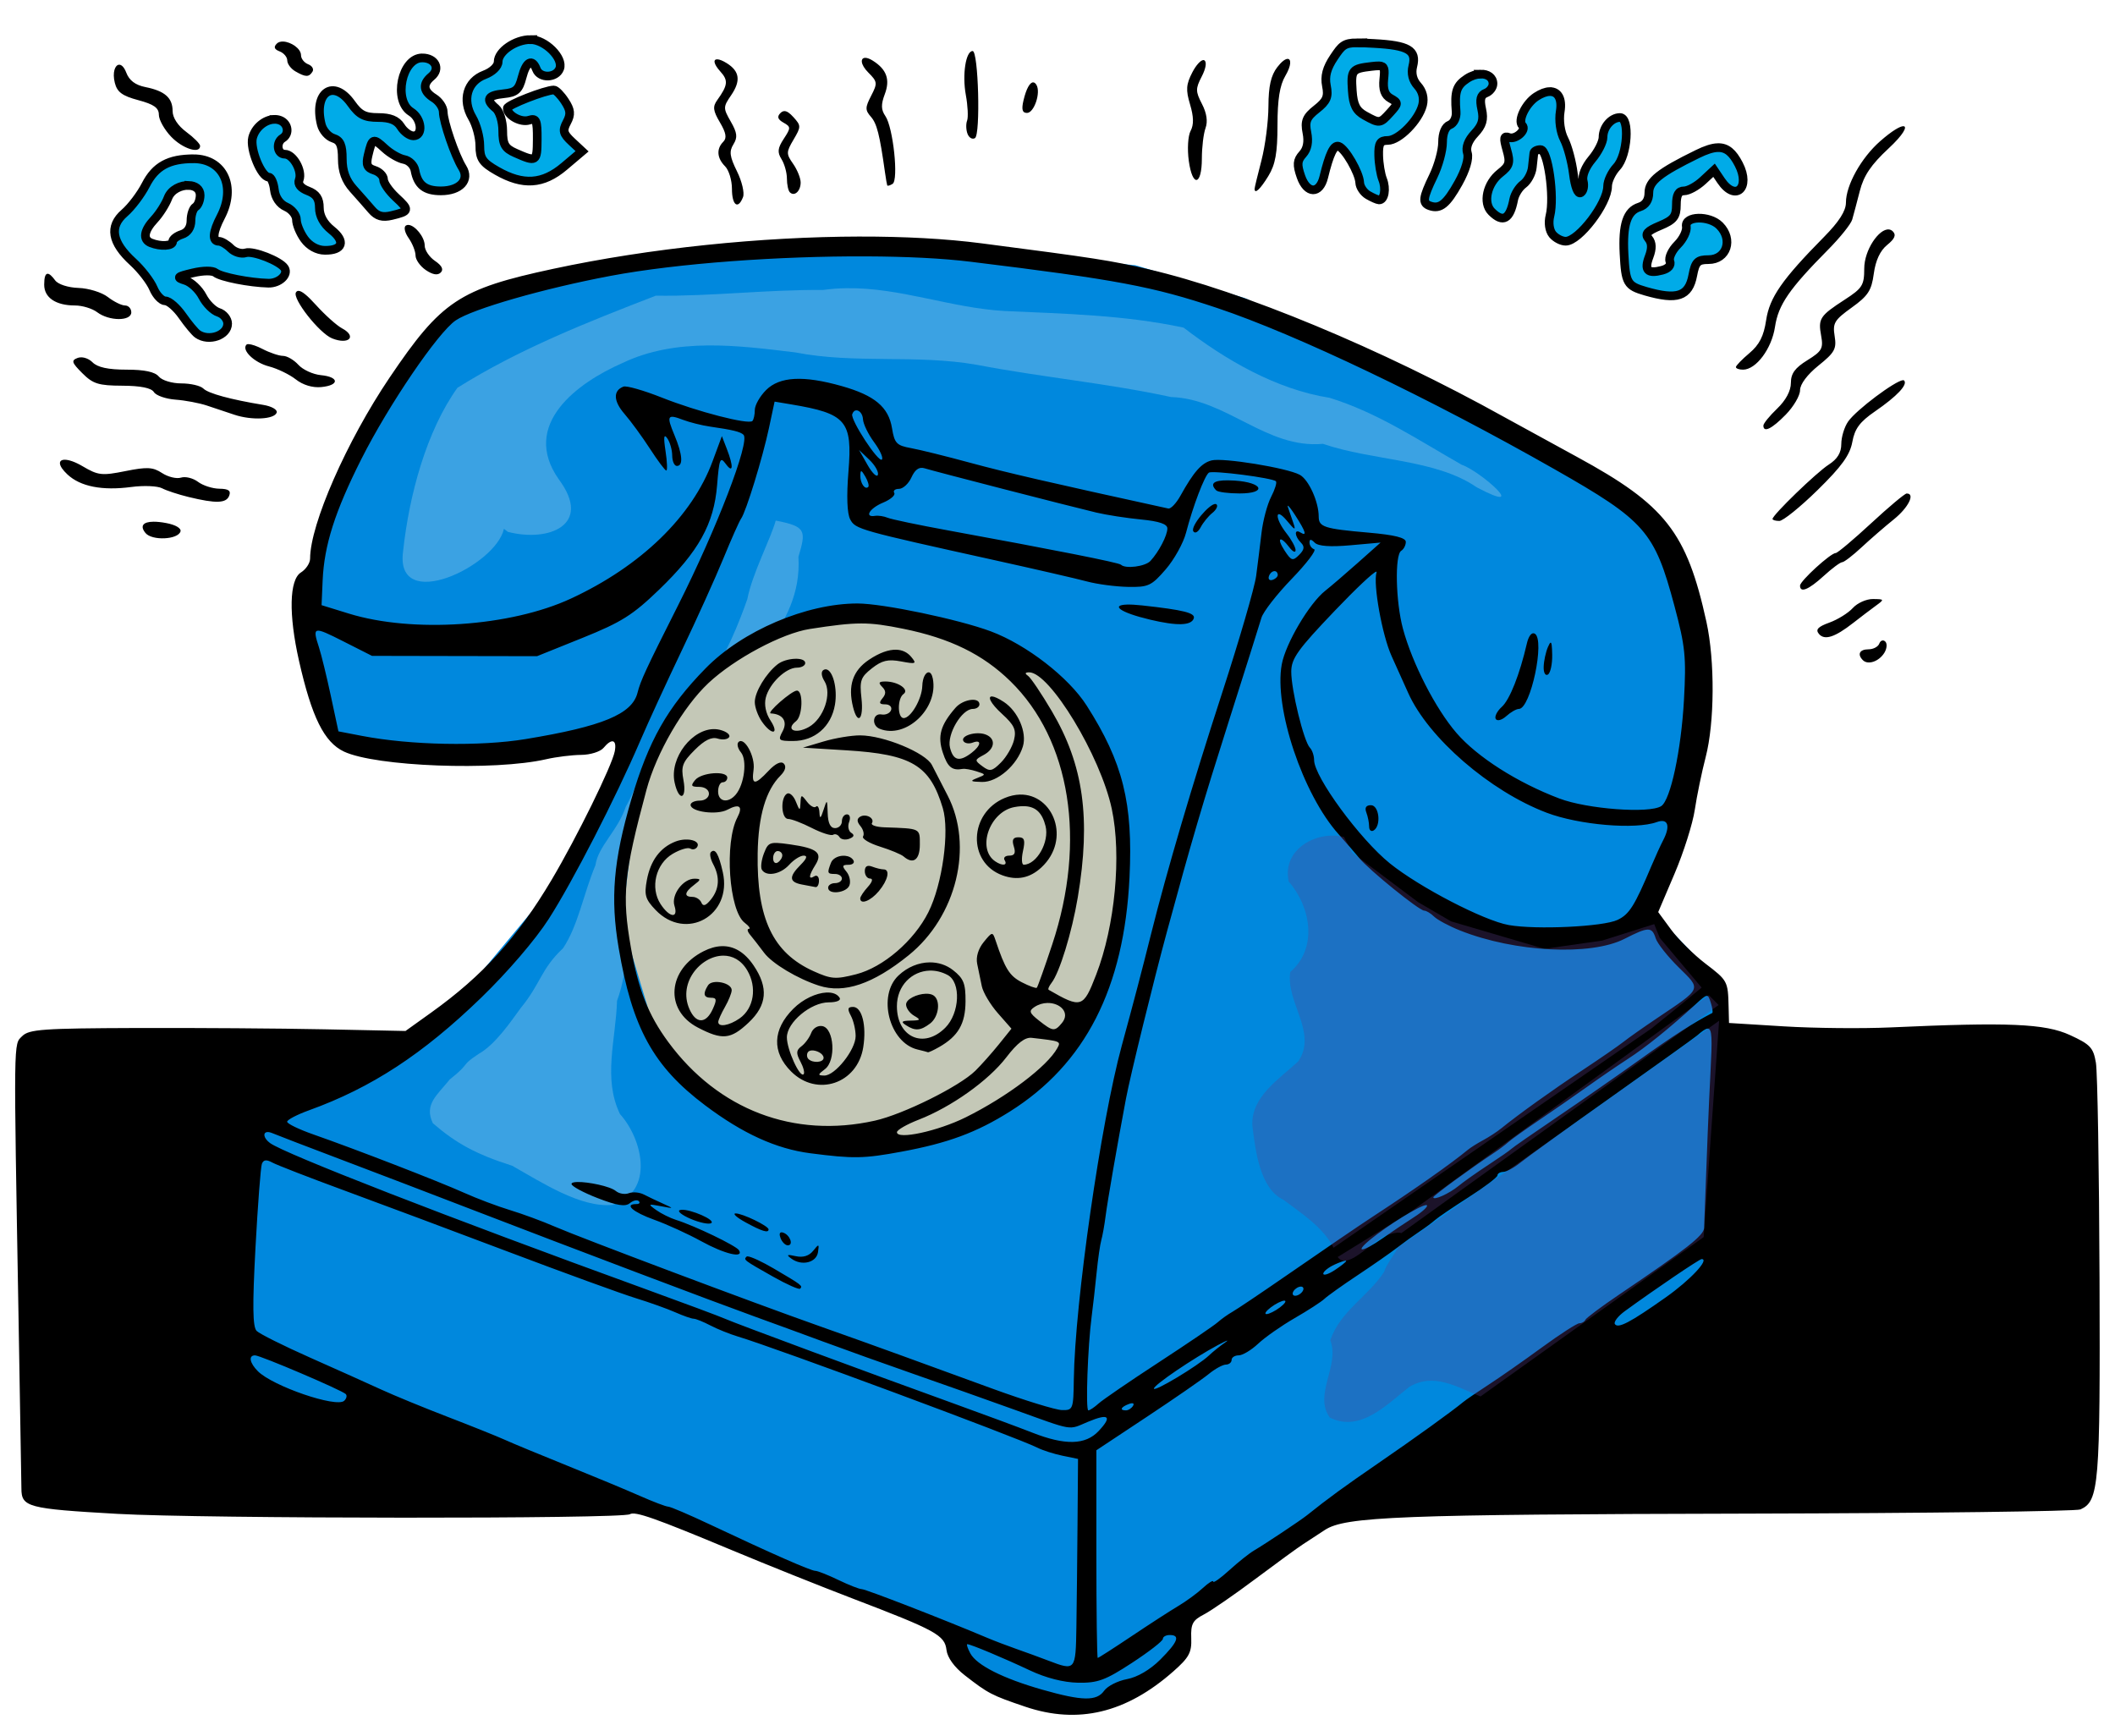
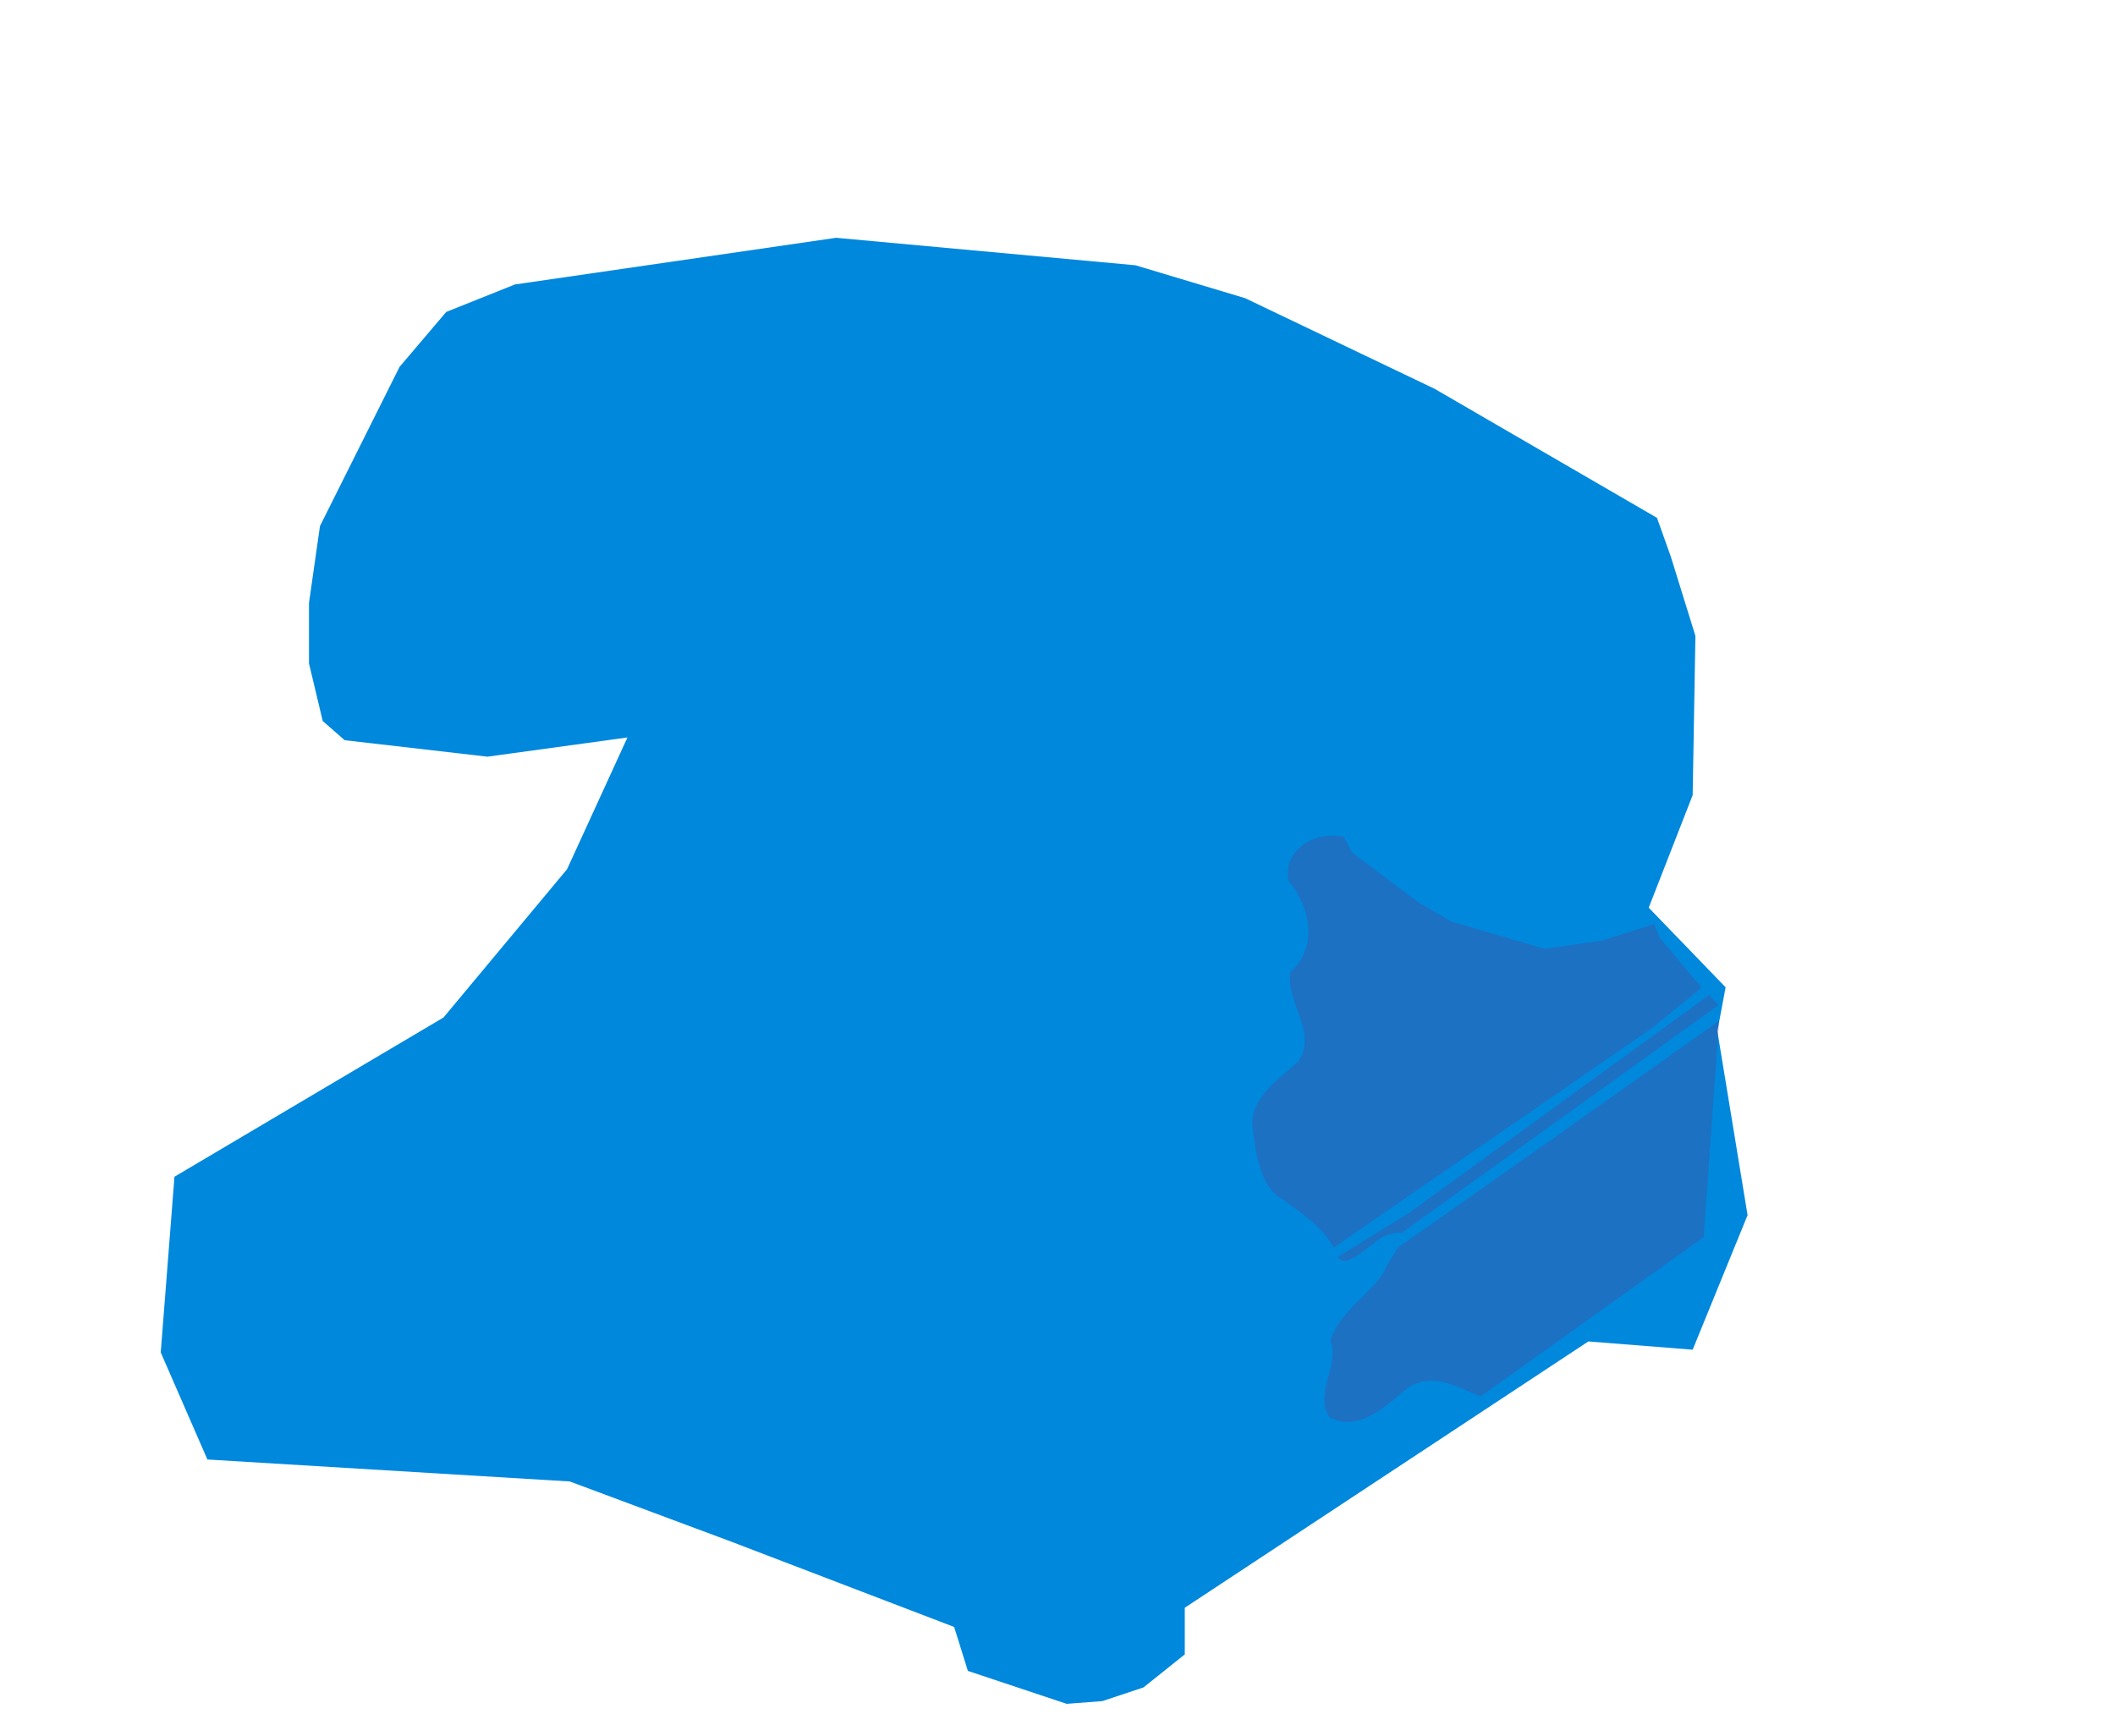
<svg xmlns="http://www.w3.org/2000/svg" version="1.1" viewBox="0 0 346 284">
  <path d="m271.07 84.713-36.379-21.109-30.99-14.821-17.965-5.389-48.955-4.492-52.548 7.635-11.228 4.492-7.635 8.982-13.025 26.05-1.796 12.575v9.881l2.245 9.432 3.593 3.143 23.355 2.695 22.905-3.144-9.88 21.558-20.211 24.253-44.014 26.05-2.246 28.744 7.635 17.516 59.285 3.593 26.498 9.88 36.379 13.923 2.246 7.186 16.169 5.39 5.838-0.449 6.737-2.246 6.737-5.389v-7.636l66.022-43.565 17.066 1.348 8.983-22.008-4.94-30.091 1.347-7.186-12.576-13.025 7.186-18.414 0.45-26.049-4.043-13.025z" fill="#08d" />
-   <path d="m138.47 47.149c-1.263 0.018-2.538 0.108-3.832 0.287-9.319-0.069-18.233 1.056-27.36 0.938-11.08 4.289-22.301 8.691-32.447 15.069-5.028 7.029-7.886 17.432-8.889 26.756-1.382 10.283 15.157 2.413 16.498-3.689l0.655 0.501c6.596 1.716 13.925-1.07 8.328-8.585-6.353-9.016 3.144-15.851 10.365-19.019 8.834-4.233 18.855-2.899 28.318-1.756 9.76 1.915 19.894 0.283 29.767 2.042 10.488 2.016 21.227 2.988 31.706 5.259 9.096 0.288 15.588 8.514 24.847 7.655 8.18 2.812 18.435 2.46 25.161 7.115 8.975 4.745 0.542-2.694-2.439-3.679-7.081-4.018-13.715-8.51-21.62-10.961-8.879-1.402-17.157-6.309-23.902-11.486-9.61-2.054-19.451-2.275-29.227-2.713-8.909-0.498-17.092-3.862-25.929-3.734zm-11.566 38.014c-0.794 2.937-3.82 8.603-4.648 12.856-1.288 3.649-3.601 9.692-6.785 13.658-1.905 3.156-3.371 5.619-4.728 8.625-2.827 0.422-3.227 2.447-4.38 4.211-1.669 1.805-2.638 5.161-3.989 7.461-1.311 3.941-4.534 6.459-4.967 9.581-1.949 4.657-2.829 9.882-5.297 13.571-3.671 3.452-3.597 5.733-6.943 9.806-1.489 2.039-4.125 5.947-6.807 7.442-3.267 2.157-1.144 1.335-4.776 4.211-2.091 2.594-4.239 4.088-2.774 7.166 3.778 3.266 7.062 5.082 12.978 6.956 4.856 2.738 11.231 6.92 16.418 6.397 6.972-2.152 4.895-10.787 1.226-14.841-2.826-5.829-0.698-12.097-0.487-18.544 2.05-5.454 1.334-11.586 4.506-16.164 1.482-5.953 7.516-9.607 7.964-15.928 3.017-5.309 5.226-10.922 7.011-14.783 1.622-4.069 3.363-7.834 4.805-10.623 3.314-4.758 5.743-9.134 5.387-15.13 1.274-4.258 1.284-4.971-3.714-5.928z" fill="#f9f9f9" fill-opacity=".24" filter="url(#a)" />
-   <path d="m172.26 110.76 8.533 13.024 2.246 6.737 0.449 17.516-3.593 13.923-11.228 15.719-9.432 6.737-11.228 3.593-20.66-2.245-18.863-12.576-6.737-22.456 1.797-14.821 2.694-10.33 6.288-11.678 14.372-10.779 11.228-3.593 19.762 4.492 8.533 3.593z" fill="#c4c8b7" />
-   <path d="m46.327 6.797c-0.418-0.016-0.789 0.083-1.039 0.333-0.56 0.56-0.426 0.937 0.454 1.275 0.688 0.264 1.252 0.934 1.252 1.488s0.591 1.351 1.312 1.772c1.679 0.977 2.239 0.988 2.816 0.054 0.257-0.415-0.062-0.957-0.706-1.204-0.645-0.248-1.172-0.911-1.172-1.471 0-1.114-1.664-2.197-2.917-2.247zm112.79 1.552c-1.124 0-1.723 3.856-1.114 7.183 0.323 1.768 0.416 3.659 0.208 4.203-0.209 0.544-0.178 1.517 0.07 2.162 0.247 0.645 0.796 0.959 1.219 0.697 0.93-0.575 0.563-14.245-0.383-14.245zm-17.516 1.112c-0.895-0.039-0.868 1.088 0.45 2.407 1.496 1.495 1.526 1.746 0.466 3.797-0.996 1.925-1 2.349-0.041 3.44 0.979 1.114 1.432 2.907 2.306 9.119 0.146 1.031 0.31 1.979 0.363 2.106 0.053 0.128 0.447 0.017 0.876-0.248 1.011-0.625 0.096-9.241-1.178-11.094-0.712-1.036-0.735-1.889-0.097-3.581 0.902-2.389 0.307-4.052-1.957-5.48-0.489-0.308-0.89-0.452-1.188-0.466zm69.03 0.171c-0.375 0.013-0.965 0.431-1.675 1.354-1.04 1.354-1.437 3.106-1.449 6.394-9e-3 2.492-0.521 6.473-1.14 8.849-0.619 2.375-1.125 4.47-1.125 4.656 0 0.945 0.927 0.083 2.258-2.099 1.147-1.881 1.486-3.779 1.489-8.321 0-4.185 0.371-6.507 1.276-8.039 1.017-1.722 0.99-2.817 0.366-2.794zm-93.238 0.075c-0.753-0.058-0.697 0.723 0.444 1.984 1.332 1.471 1.246 2.245-0.514 4.703-0.757 1.058-0.674 1.722 0.453 3.63 1.011 1.711 1.157 2.559 0.547 3.169-1.152 1.152-1.039 2.679 0.294 4.012 0.619 0.619 1.125 2.284 1.125 3.699 0 2.702 1.006 3.438 1.815 1.329 0.262-0.682-0.186-2.578-0.995-4.214-1.188-2.401-1.3-3.249-0.583-4.401 0.714-1.147 0.628-1.879-0.429-3.727-1.259-2.2-1.256-2.386 0.05-4.295 1.62-2.369 1.409-3.938-0.705-5.258-0.65-0.406-1.159-0.605-1.502-0.631zm79.458 0.12c-0.441 0.024-1.189 0.842-1.786 1.995-1.03 1.992-1.094 2.88-0.378 5.269 0.6 2.004 0.628 3.312 0.089 4.319-0.432 0.807-0.564 2.969-0.298 4.905 0.6 4.375 2.139 4.079 2.139-0.413 0-1.817 0.269-4.046 0.6-4.953 0.393-1.079 0.192-2.441-0.581-3.938-1.064-2.056-1.067-2.51-0.041-4.495 0.68-1.314 0.852-2.385 0.426-2.648-0.049-0.031-0.107-0.044-0.17-0.041zm-177.39 0.761c-0.641 0.054-1.106 1.257-0.678 2.964 0.381 1.517 1.215 2.131 3.845 2.834 2.551 0.683 3.36 1.257 3.36 2.39 0 0.819 0.907 2.438 2.015 3.595 1.883 1.965 4.735 2.866 4.735 1.495 0-0.335-1.013-1.358-2.25-2.273-1.389-1.027-2.25-2.337-2.25-3.424 0-2.163-1.273-3.288-4.442-3.922-1.654-0.33-2.654-1.084-3.144-2.375-0.356-0.935-0.806-1.316-1.191-1.284zm149.57 2.888c-0.543-0.027-1.143 1.036-1.591 2.935-0.355 1.505-0.2 2.063 0.572 2.063 1.171 0 2.296-3.37 1.536-4.6-0.161-0.26-0.336-0.39-0.517-0.398zm-40.691 4.7c-0.24-2e-3 -0.46 0.109-0.676 0.328-0.576 0.581-0.432 1.026 0.501 1.553 1.227 0.692 1.231 0.853 0.053 2.65-1.003 1.531-1.076 2.196-0.369 3.329 0.487 0.779 0.885 2.21 0.885 3.179 0 0.968 0.214 1.975 0.478 2.239 0.747 0.747 1.77-0.181 1.77-1.607 0-0.708-0.555-2.08-1.233-3.048-1.146-1.637-1.14-1.913 0.074-3.967 1.24-2.101 1.238-2.278-0.027-3.675-0.595-0.658-1.053-0.977-1.454-0.981h-2e-3zm183.06 2.47c-0.522-0.029-1.857 0.73-3.811 2.445-3.116 2.737-5.606 7.202-5.606 10.053 0 1.355-1.125 3.12-3.563 5.591-6.886 6.98-8.935 9.924-9.492 13.644-0.389 2.602-1.107 4.019-2.736 5.389-1.215 1.022-2.209 2.05-2.209 2.283 0 0.232 0.522 0.423 1.159 0.423 2.139 0 4.699-3.426 5.236-7.005 0.543-3.62 2.322-6.201 8.73-12.67 1.934-1.953 3.688-4.147 3.9-4.875 0.211-0.728 0.775-2.844 1.25-4.7 0.642-2.509 1.846-4.289 4.697-6.938 2.44-2.267 3.116-3.603 2.445-3.64zm-244.58 16.147c-0.15-8e-3 -0.288 0.023-0.409 0.098-0.394 0.244-0.206 1.136 0.434 2.05 0.624 0.89 1.135 2.177 1.135 2.86 0 0.682 0.759 1.756 1.687 2.385 1.125 0.764 1.938 0.896 2.438 0.396s0.187-1.132-0.938-1.896c-0.928-0.629-1.687-1.754-1.687-2.5 0-1.436-1.608-3.341-2.66-3.393zm242.2 0.745c-1.617-0.175-4.042 3.357-4.042 6.392 0 2.733-0.306 3.222-3.188 5.089-4.08 2.645-4.376 3.097-3.861 5.916 0.379 2.069 0.12 2.528-2.262 4-2.024 1.251-2.689 2.168-2.689 3.709 0 1.297-0.826 2.84-2.25 4.205-1.238 1.186-2.25 2.43-2.25 2.766 0 1.224 1.376 0.554 3.661-1.783 1.286-1.316 2.339-3.115 2.339-3.999 0-0.975 1.188-2.563 3.023-4.037 2.649-2.129 2.975-2.727 2.636-4.814-0.345-2.127-0.045-2.629 2.789-4.664 2.685-1.928 3.244-2.788 3.617-5.558 0.291-2.155 1.038-3.759 2.183-4.686 1.25-1.012 1.511-1.639 0.928-2.222-0.188-0.189-0.403-0.289-0.634-0.314zm-168.4 1.159c-16.024 0.034-34.331 1.891-50.139 5.285-15.361 3.298-18.272 5.235-26.761 17.809-7.005 10.375-12.989 24.006-12.989 29.585 0 0.734-0.675 1.758-1.5 2.273-1.908 1.191-2.031 6.867-0.316 14.45 2.084 9.21 4.112 13.315 7.346 14.848 5.184 2.459 24.651 3.196 33.095 1.254 1.65-0.38 4.224-0.697 5.72-0.708 1.496-0.01 3.141-0.525 3.655-1.144 1.359-1.638 2.212-1.377 1.84 0.562-0.452 2.366-6.204 14.069-10.337 21.033-5.605 9.446-11.233 15.647-19.702 21.711l-4.195 3.005-13.241-0.274c-7.282-0.15-21.104-0.246-30.717-0.214-15.39 0.052-17.629 0.212-18.75 1.333-1.427 1.427-1.405-0.366-0.592 46.219 0.255 14.644 0.465 27.131 0.466 27.75 0 3.082 0.982 3.344 15.675 4.18 14.086 0.801 82.59 0.849 83.868 0.059 0.843-0.521 4.137 0.641 16.685 5.883 5.569 2.326 14.512 5.908 19.875 7.958 13.513 5.164 14.952 5.953 15.234 8.364 0.147 1.25 1.276 2.814 3 4.154 3.842 2.987 4.383 3.267 9.891 5.132 8.623 2.918 16.487 1.042 24.222-5.779 2.575-2.27 3.016-3.087 2.928-5.429-0.088-2.328 0.23-2.93 2.048-3.871 1.185-0.612 4.984-3.231 8.442-5.82 3.459-2.588 6.951-5.133 7.761-5.655 0.811-0.521 2.427-1.579 3.594-2.351 3.341-2.212 12.128-2.553 69.505-2.686 29.081-0.068 53.434-0.375 54.119-0.684 3.034-1.373 3.241-3.884 3.12-37.791-0.064-17.854-0.33-33.726-0.591-35.272-0.42-2.486-0.912-3.01-4.254-4.544-4.077-1.87-10.071-2.125-29.338-1.248-4.638 0.211-12.481 0.134-17.431-0.17l-9-0.555-0.066-2.625c-0.106-4.227-0.15-4.308-3.794-7.091-1.916-1.463-4.438-3.96-5.604-5.545l-2.121-2.881 2.686-6.305c1.477-3.467 2.962-8.159 3.3-10.428s1.139-6.15 1.782-8.625c1.465-5.646 1.521-15.753 0.122-22.125-3.222-14.665-6.711-19.112-21.15-26.97-4.899-2.666-10.255-5.598-11.905-6.516-20.14-11.2-42.817-20.621-58.231-24.194-6.209-1.439-8.653-1.819-27.269-4.236-5.89-0.764-12.703-1.126-19.986-1.111zm1.153 3.244c6.438 0.027 12.351 0.307 16.972 0.874 23.924 2.932 29.822 4.039 40.397 7.578 12.957 4.336 34.756 14.757 55.214 26.395 14.792 8.415 16.316 10.155 19.57 22.338 1.772 6.633 1.947 8.357 1.561 15.348-0.458 8.287-2.204 16.434-3.728 17.403-1.954 1.242-12.083 0.485-16.653-1.245-6.871-2.601-13.435-6.782-16.835-10.724-3.424-3.969-7.224-11.367-8.76-17.057-1.189-4.401-1.357-12.085-0.28-12.75 0.412-0.255 0.75-0.906 0.75-1.447 0-0.688-1.837-1.146-6.095-1.518-7.269-0.634-8.155-0.919-8.155-2.629 0-2.433-1.649-6.058-3.113-6.841-2.11-1.129-12.534-2.825-14.412-2.345-1.648 0.421-2.925 1.869-5.095 5.78-0.687 1.237-1.58 2.177-1.985 2.089-19.534-4.272-26.546-5.891-32.395-7.48-3.919-1.065-8.301-2.15-9.739-2.409-2.312-0.419-2.666-0.792-3.064-3.241-0.565-3.474-2.839-5.377-8.247-6.905-6.252-1.766-10.14-1.56-12.36 0.66-1.012 1.012-1.84 2.476-1.84 3.251s-0.178 1.588-0.395 1.805c-0.64 0.639-9.003-1.522-14.818-3.83-2.96-1.175-5.784-1.981-6.276-1.792-1.721 0.66-1.652 2.371 0.183 4.478 1.017 1.168 2.887 3.727 4.156 5.686 1.268 1.959 2.469 3.563 2.669 3.563 0.199 0 0.143-1.435-0.124-3.188-0.353-2.32-0.271-2.881 0.299-2.062 0.43 0.618 0.788 1.884 0.793 2.812 8e-3 0.928 0.35 1.688 0.763 1.688 1.071 0 0.926-1.874-0.386-5.015-1.35-3.231-1.192-3.512 1.409-2.523 1.091 0.415 3.079 0.911 4.417 1.103 3.666 0.526 4.971 0.844 5.465 1.338 1.096 1.096-4.377 15.348-10.741 27.972-5.237 10.387-6.109 12.265-6.6 14.223-0.88 3.507-5.726 5.515-18.314 7.587-7.437 1.225-18.82 1.004-26.747-0.52l-3.87-0.745-1.236-5.772c-0.68-3.175-1.553-6.753-1.941-7.948-1.123-3.46-0.957-3.502 3.981-1.002l4.688 2.373 13.5 0.027 13.5 0.025 7.45-3c6.345-2.555 8.202-3.724 12.508-7.875 6.491-6.258 8.989-10.761 9.5-17.122 0.346-4.312 0.504-4.705 1.403-3.477 1.221 1.671 1.318 0.484 0.195-2.414l-0.817-2.112-1.527 4.125c-3.334 9.015-11.725 17.146-23.168 22.451-9.898 4.589-25.898 5.672-36.318 2.458l-4.476-1.381 0.175-4.034c0.252-5.776 2.014-11.298 6.336-19.869 4.469-8.864 12.519-20.697 15.428-22.68 2.753-1.876 14.394-5.226 25.311-7.283 11.053-2.082 27.754-3.254 41.917-3.195zm-133.98 2.845c-0.377 1e-3 -0.565 0.596-0.565 1.786 0 2.124 1.899 3.402 5.056 3.402 1.186 0 2.812 0.496 3.613 1.102v1e-3c1.955 1.478 5.581 1.493 5.581 0.022 0-0.619-0.46-1.125-1.024-1.125-0.563 0-1.828-0.623-2.812-1.384-0.984-0.762-3.138-1.43-4.788-1.485-1.719-0.057-3.354-0.586-3.832-1.24-0.526-0.719-0.935-1.079-1.229-1.079zm41.036 2.796c-0.178 0-0.312 0.082-0.412 0.244-0.633 1.023 3.819 6.691 5.916 7.532 2.738 1.099 4.118-0.309 1.615-1.648-0.864-0.463-2.784-2.184-4.267-3.825-1.411-1.562-2.318-2.303-2.852-2.303zm-8.164 8.714c-0.161-7e-3 -0.276 0.018-0.334 0.076-0.878 0.878 1.237 2.939 3.664 3.568 1.386 0.359 3.367 1.316 4.4 2.129 1.166 0.918 2.746 1.393 4.167 1.253 3-0.293 2.952-1.658-0.069-1.951-1.297-0.126-2.952-0.886-3.678-1.688s-1.859-1.464-2.517-1.464c-0.658-2e-3 -2.173-0.514-3.369-1.137-0.896-0.468-1.78-0.766-2.264-0.786zm-27.387 2.162c-0.209-1e-3 -0.408 0.031-0.585 0.099-1.075 0.413-0.969 0.754 0.777 2.5 1.743 1.742 2.645 2.025 6.547 2.042 2.993 0.014 4.742 0.368 5.159 1.044 0.348 0.562 1.936 1.117 3.53 1.236 1.593 0.118 3.909 0.555 5.147 0.97 1.237 0.415 3.262 1.092 4.5 1.503 2.85 0.947 6.548 0.757 6.912-0.355 0.155-0.473-0.818-1.032-2.19-1.257-5.377-0.885-9.008-1.877-9.808-2.677-0.462-0.462-2.082-0.839-3.599-0.839-1.536 0-3.17-0.498-3.69-1.125-0.634-0.764-2.332-1.125-5.288-1.125-2.988 0-4.731-0.376-5.553-1.198-0.51-0.511-1.232-0.813-1.859-0.818zm298.03 3.739c-1.265 0.103-7.602 4.817-8.964 6.761-0.616 0.88-1.12 2.53-1.12 3.666 0 1.433-0.632 2.471-2.063 3.389-2.005 1.287-9.187 8.234-9.187 8.886 0 0.179 0.499 0.325 1.109 0.325s3.432-2.278 6.272-5.063c3.941-3.864 5.283-5.725 5.672-7.86 0.396-2.176 1.222-3.288 3.709-4.999 3.617-2.489 5.414-4.4 4.755-5.059-0.036-0.037-0.098-0.052-0.183-0.046zm-184.59 3.505 2.69 0.45c9.049 1.511 10.065 2.702 9.392 10.995-0.329 4.055-0.223 6.868 0.293 7.832 0.855 1.598 1.391 1.749 23.756 6.692 6.6 1.459 13.35 3.016 15 3.459 1.65 0.444 4.644 0.839 6.655 0.88 3.357 0.067 3.862-0.166 6.195-2.864 1.396-1.616 2.894-4.312 3.328-5.992 1.104-4.275 3.059-9.411 3.745-9.835 0.643-0.397 10.41 0.864 10.961 1.416 0.193 0.193-0.161 1.341-0.787 2.551-0.626 1.211-1.333 3.857-1.571 5.882-0.237 2.024-0.633 5.2-0.878 7.056s-2.749 10.462-5.565 19.125c-4.905 15.085-9.029 29.073-11.619 39.42-1.571 6.276-2.801 10.966-4.791 18.258-3.439 12.605-7.678 42.095-7.853 54.634-0.068 4.893-0.133 5.061-1.945 5.018-1.031-0.025-6.094-1.582-11.25-3.461s-12.075-4.401-15.375-5.603c-3.3-1.203-9.206-3.319-13.125-4.7-10.477-3.693-39.004-14.42-43.227-16.255-2.007-0.873-5.3-2.088-7.32-2.699-2.02-0.61-5.395-1.884-7.5-2.829-4.164-1.87-17.748-7.128-24.641-9.538-2.371-0.829-4.312-1.767-4.312-2.086 0-0.318 1.603-1.159 3.562-1.867 10.247-3.701 18.624-9.178 28.171-18.417 4.34-4.2 8.882-9.494 11.064-12.895 3.934-6.133 10.957-19.802 14.954-29.105 1.33-3.094 4.411-9.796 6.847-14.895 2.436-5.1 5.486-11.85 6.778-15 1.293-3.151 2.591-6.068 2.886-6.48 0.81-1.131 3.517-9.931 4.56-14.823zm13.411 1.428c0.479 0.015 0.999 0.586 1.05 1.469 0.043 0.767 0.863 2.454 1.821 3.75 0.959 1.296 1.531 2.569 1.272 2.828-0.559 0.559-5.164-6.484-4.851-7.42 0.148-0.445 0.42-0.636 0.708-0.627zm0.395 6.469 1.687 1.609c0.929 0.885 1.562 1.995 1.405 2.466s-0.917-0.253-1.689-1.609zm-129.93 1.611c-1.091 0-1.156 0.923 0.449 2.417 2.119 1.975 5.686 2.672 10.445 2.041 2.026-0.269 4.286-0.174 5.022 0.211 0.736 0.384 2.689 1.025 4.339 1.426 4.493 1.092 6.167 1.04 6.645-0.206 0.318-0.827-0.107-1.131-1.606-1.148-1.122-0.014-2.697-0.521-3.5-1.129-0.804-0.607-2.054-0.917-2.778-0.687-0.725 0.23-2.119-0.106-3.097-0.747-1.498-0.981-2.447-1.032-5.997-0.319-3.85 0.773-4.46 0.706-6.991-0.787-1.253-0.74-2.276-1.072-2.931-1.072zm140.05 1.334c0.199-0.023 0.409 1e-3 0.634 0.072 1.489 0.473 23.53 6.154 28.069 7.235 1.65 0.392 4.941 0.901 7.312 1.132 2.986 0.291 4.313 0.744 4.313 1.468 0 1.148-1.377 3.794-2.76 5.306-0.846 0.925-4.113 1.345-4.837 0.622-0.336-0.337-10.82-2.416-28.403-5.632-4.744-0.867-9.131-1.787-9.75-2.043-0.619-0.257-1.547-0.397-2.063-0.314-1.832 0.295-0.903-1.248 1.302-2.161 1.232-0.511 2.057-1.226 1.831-1.591-0.225-0.365 0.123-0.664 0.775-0.664s1.573-0.849 2.045-1.886c0.444-0.973 0.935-1.474 1.532-1.544zm-9.728 0.546c0.12 0.026 0.32 0.317 0.646 0.879 0.438 0.753 0.654 1.513 0.479 1.688-0.532 0.531-1.32-0.607-1.297-1.871 9e-3 -0.487 0.051-0.723 0.172-0.696zm59.954 1.489c-2.341-0.018-3 0.543-1.898 1.645 0.275 0.275 1.991 0.5 3.812 0.5 4.555 0 3.863-1.798-0.809-2.103-0.403-0.026-0.77-0.04-1.105-0.042zm111.04 2.157c-0.309 7e-3 -2.925 2.201-5.812 4.874-2.888 2.672-5.491 4.861-5.786 4.861-0.833 5e-3 -5.839 4.576-5.839 5.331 0 1.251 1.396 0.681 3.87-1.578 1.355-1.238 2.715-2.25 3.022-2.25s1.736-1.097 3.177-2.438c1.44-1.34 3.814-3.398 5.275-4.573 2.39-1.923 3.548-4.26 2.093-4.227zm-113.05 1.711c-0.972-0.106-4.15 3.648-3.644 4.468 0.262 0.424 0.787 0.139 1.205-0.657 0.406-0.774 1.262-1.827 1.903-2.339 0.64-0.511 0.956-1.139 0.7-1.395-0.044-0.043-0.099-0.07-0.164-0.077zm11.814 0.285c0.105-0.026 0.569 0.563 1.219 1.573 1.736 2.699 1.976 3.501 0.831 2.794-1.026-0.634-0.95 0.625 0.101 1.677 0.636 0.635 0.56 1.145-0.301 2.006-1.038 1.038-1.275 0.968-2.369-0.702-1.379-2.105-0.747-2.548 0.775-0.544 0.548 0.722 1.005 0.937 1.019 0.477 0.013-0.46-0.65-1.695-1.475-2.744-2.001-2.543-1.92-4.467 0.086-2.045 1.265 1.528 1.457 1.597 1.036 0.375-0.284-0.825-0.69-2.006-0.9-2.625-0.052-0.153-0.055-0.231-0.022-0.242zm-185.56 2.617c-1.711 0.01-2.274 0.69-1.306 1.856 1.058 1.276 5.275 1.091 5.715-0.25 0.173-0.525-0.788-1.098-2.329-1.387-0.812-0.153-1.51-0.222-2.08-0.219zm189.31 2.966c0.138 4e-3 0.353 0.16 0.663 0.47 0.571 0.571 2.531 0.712 5.812 0.419l4.952-0.443-3.702 3.296c-2.036 1.811-4.445 3.876-5.351 4.59-2.605 2.052-6.488 8.63-7.113 12.049-1.295 7.083 3.451 21.259 9.299 27.775 1.173 1.307 2.692 3.06 3.375 3.894 1.608 1.964 9.814 8.609 10.631 8.609 0.345 0 1.074 0.439 1.619 0.977 0.545 0.537 2.468 1.564 4.272 2.281 8.932 3.551 21.353 4.178 26.876 1.356 3.904-1.995 4.493-2.006 5.1-0.092 0.266 0.837 1.955 2.973 3.755 4.747 3.747 3.694 3.904 3.327-3.544 8.331-2.182 1.466-4.642 3.201-5.467 3.855-0.825 0.653-3.863 2.751-6.75 4.662-4.938 3.268-10.418 7.195-13.255 9.499-0.689 0.559-2.018 1.427-2.953 1.928-0.935 0.5-2.057 1.206-2.495 1.568-2.719 2.25-8.521 6.333-15.294 10.763-2.508 1.641-7.602 5.113-14.58 9.936-4.03 2.785-7.924 5.402-8.653 5.814s-1.82 1.188-2.423 1.725c-0.604 0.536-4.953 3.491-9.666 6.566-4.713 3.074-9.127 6.094-9.809 6.712-0.683 0.618-1.438 1.124-1.678 1.124-0.472 0-0.102-10.456 0.543-15.375 0.217-1.65 0.579-4.857 0.807-7.125 0.227-2.269 0.574-4.679 0.77-5.354 0.196-0.674 0.512-2.437 0.701-3.918 0.323-2.519 1.88-11.496 3.335-19.228 0.701-3.728 4.495-19.183 6.72-27.375 3.973-14.628 5.767-20.729 10.145-34.5 2.624-8.25 5.006-15.804 5.296-16.786 0.289-0.982 2.52-3.849 4.958-6.371 2.437-2.522 4.088-4.701 3.668-4.84-0.419-0.14-0.762-0.63-0.762-1.091 0-0.302 0.06-0.452 0.198-0.448zm-6.028 5.126c0.309-0.052 0.59 0.128 0.636 0.577 0.031 0.299-0.349 0.678-0.844 0.843s-0.765-0.105-0.6-0.6c0.162-0.483 0.499-0.768 0.808-0.82zm16.73 0.085c0.07-0.018 0.094 0.013 0.067 0.101-0.593 1.918 0.919 10.31 2.47 13.722 0.751 1.65 1.965 4.35 2.702 6 3.285 7.358 13.369 16.081 22.661 19.608 5.289 2.007 14.534 2.793 18.012 1.529 1.861-0.676 2.286 0.625 1 3.061-0.377 0.717-1.221 2.568-1.875 4.114-2.77 6.559-3.614 7.907-5.536 8.825-2.336 1.118-13.345 1.639-17.809 0.844-4.073-0.725-14.578-6.172-19.428-10.072-4.908-3.946-12.414-14.175-12.414-16.917 0-0.724-0.312-1.636-0.692-2.028-0.994-1.023-3.061-9.479-3.044-12.447 0.013-2.148 1.066-3.615 7.183-10.017 3.449-3.609 6.211-6.203 6.703-6.323zm81.278 4.471c-1.07-0.013-2.552 0.648-3.294 1.468-0.742 0.819-2.471 1.895-3.842 2.39-1.868 0.675-2.295 1.137-1.711 1.841 0.918 1.106 2.598 0.57 5.622-1.795 1.194-0.935 2.847-2.19 3.672-2.79 1.457-1.059 1.444-1.091-0.447-1.114zm-166.11 0.727c-8.395 0-18.837 4.457-24.868 10.614-6.252 6.382-9.33 11.819-12.163 21.491-2.916 9.959-3.436 16.094-2.056 24.242 2.22 13.105 5.668 19.379 14.147 25.753 6.153 4.625 11.616 7.116 17.2 7.839 7.071 0.916 8.733 0.887 14.925-0.258 7.599-1.405 12.252-3.127 17.7-6.55 12.359-7.764 18.716-20.193 19.6-38.323 0.592-12.138-1.073-18.815-7.01-28.11-2.953-4.624-9.832-9.951-15.671-12.136-5.246-1.962-17.67-4.562-21.804-4.562zm44.058 0.181c-2.652 0.08-1.192 1.28 3.758 2.456v2e-3c4.459 1.059 6.783 0.994 7.181-0.202 0.295-0.884-1.685-1.38-8.437-2.117-1.058-0.115-1.89-0.157-2.502-0.139zm-43.495 3.088c2.135-5e-3 4.025 0.285 6.905 0.868 7.656 1.552 13.023 4.18 17.534 8.586 9.839 9.611 12.464 26.127 6.842 43.049-1.25 3.762-2.385 6.954-2.522 7.09-0.136 0.137-1.244-0.267-2.462-0.896-2.006-1.038-2.737-2.204-4.286-6.841-0.487-1.456-0.543-1.448-1.941 0.266-0.89 1.091-1.298 2.45-1.068 3.562 0.203 0.989 0.543 2.636 0.756 3.659 0.212 1.024 1.39 3.006 2.619 4.405l2.232 2.542-2.056 2.557c-1.131 1.406-2.864 3.354-3.851 4.328-2.595 2.56-11.801 7.129-16.45 8.165-13.241 2.951-25.605-1.76-33.794-12.876-3.256-4.42-4.899-8.568-6.1-15.408-1.507-8.58-1.17-12.024 2.542-25.842 1.624-6.046 5.994-13.575 10.134-17.461 4.245-3.984 12.055-8.152 16.588-8.853 3.862-0.598 6.243-0.896 8.378-0.9zm110.05 1.608c-0.432-0.063-0.866 0.562-1.119 1.654-1.185 5.113-2.806 9.21-4.111 10.391-0.777 0.703-1.219 1.594-0.981 1.978 0.239 0.387 1.01 0.175 1.728-0.475 0.714-0.646 1.639-1.175 2.056-1.175 1.915 0 4.304-11.259 2.611-12.305-0.06-0.037-0.122-0.06-0.184-0.068zm57.091 1.173c-0.231 0.01-0.445 0.19-0.56 0.512-0.184 0.516-0.981 0.938-1.772 0.938-1.455 0-1.872 0.815-0.911 1.777 0.826 0.825 2.61 0.222 3.493-1.179 0.442-0.702 0.515-1.546 0.164-1.875-0.132-0.123-0.276-0.179-0.414-0.173zm-54.332 0.358c-0.102 0.016-0.242 0.264-0.437 0.717-0.355 0.825-0.668 2.279-0.697 3.231-0.03 0.974 0.275 1.529 0.697 1.269 0.412-0.255 0.726-1.709 0.697-3.231-0.027-1.395-0.089-2.013-0.26-1.986zm-107.03 1.158c-1.266-0.042-2.794 0.509-4.487 1.646-2.649 1.78-3.473 4.244-2.592 7.754 0.761 3.033 1.757 1.965 1.37-1.471-0.325-2.88-0.129-3.443 1.708-4.887 1.643-1.293 2.635-1.527 4.77-1.127 2.45 0.459 2.602 0.392 1.667-0.737-0.624-0.753-1.451-1.146-2.436-1.178zm-16.65 1.484c-0.958 0.045-2.091 0.357-2.794 0.911-1.894 1.493-3.715 4.514-3.715 6.164 0 0.848 0.525 2.291 1.167 3.208 1.611 2.3 2.909 2.113 1.392-0.202-0.761-1.161-1.049-2.574-0.759-3.729 0.578-2.305 3.276-4.902 5.09-4.902 0.748 0 1.36-0.338 1.36-0.75 0-0.521-0.783-0.745-1.741-0.7zm5.185 1.733c-0.152-0.024-0.309 8e-3 -0.468 0.106-0.412 0.255-0.342 0.997 0.171 1.817 1.274 2.041-0.127 6.141-2.566 7.51-2.189 1.228-3.885 0.442-2.081-0.964 1.09-0.85 1.204-5.006 0.137-4.997-0.858 5e-3 -5.066 3.689-4.262 3.731 1.98 0.101 2.783 1.317 1.926 2.919-0.793 1.481-0.673 1.595 1.696 1.595 3.552 0 6.26-2.343 6.868-5.945 0.451-2.666-0.361-5.605-1.421-5.772zm16.742 0.478c-0.474-7e-3 -0.993 0.86-1.035 2.239-0.064 2.133-1.873 5.25-3.046 5.25-1.029 0-1.052-3.213-0.027-3.938 1.01-0.713-0.868-2.033-2.916-2.05-1.121-8e-3 -1.257 0.193-0.581 0.869 0.644 0.644 0.661 1.15 0.059 1.875-0.629 0.758-0.521 0.994 0.455 0.994 0.704 0 1.132 0.422 0.952 0.937-0.181 0.516-0.884 0.839-1.563 0.718-1.434-0.256-1.692 1.784-0.298 2.348 4.276 1.724 9.628-3.328 8.689-8.203-0.138-0.714-0.404-1.033-0.688-1.039h-1e-3zm16.434 1e-3c3.376-0.038 11.683 13.672 13.531 22.336 1.623 7.607 0.535 19.133-2.564 27.152-2.098 5.429-2.414 5.53-7.756 2.456-0.162-0.093 0.042-0.599 0.455-1.125 1.317-1.677 3.346-8.28 4.304-14.009 2.161-12.913 0.944-21.646-4.245-30.447-1.702-2.888-3.462-5.497-3.909-5.8-0.541-0.366-0.478-0.554 0.184-0.563zm-6.036 3.949c-0.806-0.058-0.307 1.098 1.596 2.836 2.034 1.858 2.383 2.615 1.975 4.292-0.273 1.12-1.237 2.778-2.14 3.683-1.431 1.435-1.815 1.513-3.014 0.62-1.32-0.984-1.314-1.054 0.186-1.858 1.87-1 2.038-2.692 0.332-3.347-1.545-0.592-4.181 0.196-3.632 1.085 0.226 0.365 0.906 0.473 1.511 0.24 1.517-0.582 1.385 0.483-0.211 1.694-1.974 1.499-2.972 1.252-3.504-0.869-0.543-2.162 1.923-6.337 3.743-6.337 0.591 0 1.074-0.338 1.074-0.75 0-1.234-2.682-0.848-3.913 0.562-2.462 2.823-2.972 4.63-2.075 7.349 0.783 2.372 1.509 2.964 3.253 2.651 0.353-0.063 1.365 0.116 2.25 0.397 1.579 0.502 1.581 0.525 0.11 1.1-1.245 0.487-1.109 0.594 0.797 0.638 2.526 0.058 5.761-2.754 6.687-5.814 0.693-2.291-0.793-5.753-3.125-7.281-0.896-0.588-1.533-0.865-1.9-0.891zm-45.276 5.348c-3.684-0.21-7.571 4.647-6.671 8.747 0.691 3.146 2.038 2.763 1.443-0.409-0.422-2.246-0.17-2.923 1.835-4.928 1.617-1.617 2.763-2.184 3.766-1.866 0.793 0.252 1.637 0.143 1.875-0.242s-0.443-0.922-1.516-1.191c-0.242-0.06-0.487-0.097-0.732-0.111zm23.692 1.018c-1.444-6e-3 -4.144 0.445-6 1l-3.375 1.006 7.125 0.439c10.692 0.659 13.655 2.437 15.759 9.461 1.132 3.779-0.07 12.449-2.359 17.017-2.346 4.681-7.4 9.024-11.819 10.156-3.347 0.858-4.07 0.806-6.97-0.501-6.657-3.002-9.312-8.602-9.141-19.28 0.098-6.113 1.335-10.322 3.736-12.723 0.787-0.788 0.985-1.511 0.536-1.96s-1.366-0.015-2.483 1.174c-2.27 2.416-2.82 2.376-2.458-0.179 0.304-2.139-1.518-5.468-2.471-4.515-0.299 0.299-0.115 1.058 0.407 1.687 1.043 1.257 0.565 5.196-0.834 6.882-1.246 1.5-2.903 1.22-2.903-0.491 0-0.825 0.337-1.5 0.75-1.5 0.412 0 0.75-0.337 0.75-0.75 0-1.177-4.211-0.877-5.25 0.375-0.78 0.94-0.672 1.125 0.658 1.125 0.915 0 1.592 0.478 1.592 1.125 0 0.625-0.667 1.125-1.5 1.125-0.825 0-1.5 0.312-1.5 0.692 0 1.149 4.3 1.717 6.02 0.797 1.968-1.053 2.591-0.573 1.633 1.259-2.153 4.121-1.381 15.276 1.192 17.232 0.706 0.535 1.013 0.982 0.688 0.997-0.326 0.012-0.238 0.445 0.195 0.96 0.433 0.516 1.469 1.849 2.302 2.96 1.319 1.761 5.448 4.234 8.97 5.372 4.127 1.333 8.84-0.264 14.665-4.967 7.851-6.338 10.666-17.893 6.372-26.158-0.933-1.797-2.084-4.031-2.556-4.963-1.013-2.001-7.875-4.84-11.731-4.854zm-11.828 9.487c-0.059 7e-3 -0.114 0.026-0.166 0.058-1.102 0.681-0.928 4.128 0.209 4.128 0.532 0 2.269 0.665 3.861 1.477 1.592 0.811 3.16 1.312 3.483 1.112s0.79-0.035 1.038 0.366 0.974 0.53 1.614 0.284c0.783-0.301 0.889-0.617 0.325-0.966-0.461-0.284-0.621-1.081-0.356-1.77 0.27-0.705 0.118-1.253-0.349-1.253-0.457 0-0.831 0.506-0.831 1.125s-0.506 1.125-1.125 1.125c-0.754 0-1.15-0.804-1.2-2.437-0.071-2.31-0.106-2.34-0.675-0.563-0.468 1.46-0.617 1.557-0.675 0.438-0.041-0.791-0.296-1.218-0.564-0.949-0.269 0.269-0.932-0.097-1.475-0.812-0.923-1.215-0.993-1.203-1.06 0.198-0.064 1.356-0.138 1.333-0.767-0.236-0.335-0.835-0.878-1.375-1.287-1.325zm37.942 0.2c-0.78 0.02-1.612 0.195-2.477 0.556-5.881 2.458-6.128 10.538-0.387 12.649 2.396 0.881 4.5 0.46 6.372-1.275 4.961-4.598 1.954-12.07-3.508-11.93zm57.43 1.736c-0.791 0-1.049 0.407-0.75 1.186 0.25 0.652 0.456 1.686 0.456 2.295s0.337 0.899 0.75 0.644c1.261-0.779 0.891-4.125-0.456-4.125zm-56.507 0.169c1.753 0.119 2.753 1.147 3.282 3.253 0.648 2.584-1.437 6.278-3.566 6.317-0.342 6e-3 -0.4-1.002-0.128-2.239 0.393-1.789 0.241-2.25-0.741-2.25-0.894 0-1.104 0.415-0.759 1.5 0.343 1.08 0.135 1.5-0.744 1.5-0.671 0-1.011 0.337-0.756 0.75 0.539 0.872-0.387 0.977-1.556 0.177-3.034-2.078-0.899-8.109 3.139-8.866 0.365-0.069 0.709-0.115 1.031-0.138 0.282-0.019 0.548-0.021 0.798-4e-3zm-26.297 1.528c-0.267-7e-3 -0.538 0.054-0.776 0.201-0.541 0.335-0.521 0.807 0.064 1.511 0.468 0.564 0.664 1.327 0.436 1.696s1.009 1.118 2.748 1.664c1.74 0.545 3.483 1.27 3.875 1.611 1.57 1.365 2.663 0.576 2.663-1.925 0-2.714 0.178-2.625-5.791-2.836-1.328-0.047-2.25-0.353-2.05-0.677 0.383-0.619-0.368-1.227-1.169-1.245zm-28.984 3.922c-0.165-7e-3 -0.337-5e-3 -0.512 6e-3 -0.469 0.031-0.967 0.13-1.439 0.311-2.516 0.962-4.116 3.104-4.71 6.302-0.457 2.46-0.256 3.148 1.424 4.901 4.977 5.195 12.597 0.906 10.996-6.19-0.678-3.009-1.249-3.965-1.951-3.263-0.24 0.24-0.071 1.118 0.375 1.952 1.133 2.117 1.011 4.077-0.361 5.781-0.831 1.033-1.286 1.184-1.563 0.519-0.214-0.516-0.868-0.938-1.453-0.938-1.433 0-1.337-0.749 0.25-1.955 1.141-0.865 1.155-1.002 0.116-1.021-1.88-0.038-3.887 2.635-3.32 4.421 0.68 2.143-0.801 1.975-2.263-0.257-1.746-2.666-0.808-6.59 1.966-8.228 1.205-0.713 2.504-1.103 2.887-0.866s0.887 0.123 1.119-0.253c0.424-0.686-0.405-1.173-1.561-1.222zm14.627 0.554c-0.178-5e-3 -0.337-5e-3 -0.48 5e-3 -0.954 0.072-1.216 0.543-1.661 1.714-0.415 1.092-0.563 2.293-0.33 2.671 0.728 1.177 3.044 0.755 4.463-0.813 0.746-0.825 1.811-1.5 2.365-1.5 0.682 0 0.523 0.487-0.49 1.5-1.946 1.946-1.895 2.821 0.187 3.222 0.928 0.179 1.941 0.369 2.25 0.425 0.31 0.056 0.563-0.423 0.563-1.066s-0.338-0.961-0.75-0.706c-1.009 0.624-0.945-0.082 0.169-1.866 1.223-1.958 0.295-2.713-4.108-3.342-0.947-0.135-1.646-0.225-2.178-0.243zm0.117 1.327c0.412 0 0.75 0.318 0.75 0.706s-0.338 0.914-0.75 1.169c-0.413 0.255-0.75-0.063-0.75-0.706s0.337-1.169 0.75-1.169zm10.673 0.767c-0.837 0.035-1.692 0.449-1.968 1.169-0.644 1.676-0.592 1.814 0.67 1.814 0.619 0 1.125 0.337 1.125 0.75 0 0.412-0.506 0.75-1.125 0.75s-1.125 0.337-1.125 0.75c0 1.198 3.001 0.866 3.481-0.384 0.24-0.624 0.019-1.637-0.491-2.25-0.756-0.913-0.695-1.116 0.336-1.116 0.694 0 1.054-0.337 0.799-0.75-0.271-0.439-0.785-0.672-1.347-0.723-0.117-0.011-0.235-0.015-0.355-0.01zm4.249 1.658c-0.443-0.016-0.672 0.276-0.672 0.869 0 0.663 0.389 1.206 0.865 1.206 0.519 0 0.368 0.551-0.375 1.372-0.682 0.754-1.24 1.598-1.24 1.875 0 1.083 1.704 0.419 3.042-1.185 1.511-1.811 1.889-3.562 0.769-3.562-0.379 0-1.223-0.206-1.875-0.456-0.195-0.075-0.367-0.114-0.514-0.119zm-24.141 13.139c-0.92 0.038-1.89 0.313-2.905 0.825-5.915 2.985-6.427 9.618-0.962 12.475 4.016 2.1 5.394 1.967 8.328-0.8 3.024-2.852 3.274-5.708 0.82-9.339-1.477-2.186-3.258-3.245-5.281-3.161zm0.319 1.547c1.47-7e-3 2.909 0.701 3.919 2.411 1.634 2.767 1.086 6.22-1.246 7.853-1.712 1.199-3.541 1.493-3.497 0.562 0.015-0.309 0.509-1.406 1.099-2.437 0.589-1.031 1.084-2.257 1.098-2.725 0.039-1.224-3.182-1.897-3.873-0.809-0.879 1.383-0.715 2.034 0.509 2.034 0.911 0 0.956 0.335 0.255 1.875-1.021 2.242-2.52 2.42-3.588 0.425-2.406-4.497 1.566-9.173 5.324-9.189zm33.765 1.101c-1.772 0.015-3.61 0.742-5.098 2.14-3.504 3.291-1.525 11.004 3.108 12.115 0.825 0.198 1.59 0.399 1.698 0.447 0.109 0.048 0.936-0.336 1.839-0.852 3.115-1.777 4.287-3.799 4.313-7.445 0.021-2.949-0.304-3.766-2.038-5.13-1.103-0.867-2.443-1.286-3.822-1.275zm-0.015 1.346c0.962-0.029 1.969 0.194 2.948 0.719 2.218 1.186 1.99 6.254-0.389 8.632-3.519 3.52-7.909 1.563-7.909-3.525 0-3.38 2.465-5.741 5.35-5.826zm-16.91 3.589c-1.643 0.086-3.791 1.054-5.39 2.653-3.399 3.399-3.528 7.089-0.358 10.259 4.23 4.23 10.85 2.01 11.8-3.956 0.565-3.55-0.202-6.603-1.658-6.603-0.892 0-0.97 0.314-0.361 1.452 0.427 0.797 0.777 2.29 0.777 3.317 0 2.237-3.379 6.491-5.13 6.458-1.107-0.021-1.095-0.139 0.116-1.057 1.83-1.387 1.51-6.664-0.427-7.031-0.747-0.142-1.536 0.34-1.828 1.117-0.282 0.753-0.999 1.733-1.592 2.178-0.875 0.656-0.908 1.132-0.174 2.503 0.497 0.931 0.735 1.863 0.525 2.072-0.623 0.624-2.74-4.035-2.74-6.029 0-2.453 3.918-5.73 6.851-5.73 1.301 0 2.043-0.314 1.774-0.75-0.394-0.638-1.199-0.905-2.185-0.853zm16.296 0.195c-1.429 0.036-3.236 0.869-3.236 1.761 0 0.591 0.591 1.417 1.312 1.838 1.146 0.667 1.075 0.768-0.562 0.798-1.489 0.027-1.644 0.184-0.75 0.761 1.495 0.966 2.363 0.903 3.937-0.292 1.45-1.101 1.76-3.844 0.521-4.61-0.312-0.192-0.746-0.268-1.222-0.256zm127.72 0.352c0.317-0.036 0.445 0.348 0.689 1.115 0.272 0.855 0.378 1.614 0.238 1.686-2.921 1.495-6.61 3.868-11.825 7.607-3.536 2.534-9.636 6.775-13.555 9.423s-7.294 4.994-7.5 5.211-1.894 1.389-3.75 2.605c-1.856 1.215-4.05 2.765-4.875 3.446-1.518 1.253-4.125 2.426-4.125 1.855 0-0.273 6.13-4.758 10.028-7.337 0.772-0.511 1.785-1.274 2.25-1.696 0.465-0.421 2.703-2.021 4.972-3.553s5.812-3.99 7.875-5.462c2.062-1.473 5.1-3.551 6.75-4.619 2.879-1.863 6.724-4.965 11.012-8.883 0.994-0.908 1.499-1.362 1.816-1.398zm-107.85 1.159c2.086-0.048 3.803 1.575 2.394 3.272-1.19 1.434-1.479 1.404-3.75-0.386-1.589-1.252-1.703-1.591-0.75-2.222 0.675-0.446 1.411-0.648 2.106-0.664zm107.98 4.195c0.82-0.094 0.784 1.718 0.512 7.1-0.326 6.47-0.532 11.48-1.048 25.508-0.046 1.239-2.812 3.408-13.922 10.919-2.888 1.952-5.363 3.803-5.5 4.112-0.138 0.31-0.577 0.563-0.977 0.563s-3.158 1.776-6.126 3.945c-2.969 2.17-6.899 4.918-8.733 6.108s-3.691 2.458-4.125 2.817c-1.897 1.568-8.021 5.978-13.914 10.021-5.538 3.799-8.265 5.791-11.683 8.529-1.041 0.834-6.863 4.709-8.68 5.777-0.769 0.452-2.577 1.895-4.018 3.206s-2.619 2.148-2.619 1.859c0-0.288-0.76 0.179-1.688 1.036-0.928 0.858-2.736 2.182-4.018 2.943-1.283 0.761-4.725 2.987-7.649 4.946-2.924 1.96-5.419 3.562-5.544 3.561-0.125 0-0.225-7.643-0.225-16.986v-16.985l8.249-5.465c4.537-3.005 9.094-6.156 10.125-7.003 1.031-0.846 2.297-1.54 2.812-1.548 0.516-7e-3 0.938-0.349 0.938-0.761s0.521-0.75 1.158-0.75c0.636 0 2.071-0.86 3.187-1.909 1.117-1.05 3.803-2.931 5.97-4.182 2.168-1.25 4.362-2.67 4.875-3.156 0.514-0.486 2.96-2.229 5.435-3.872s5.381-3.667 6.458-4.497 2.721-2.015 3.654-2.634 2.076-1.467 2.541-1.886 2.952-2.107 5.527-3.75c2.574-1.643 4.684-3.242 4.687-3.552 0-0.309 0.43-0.564 0.945-0.573 0.516-7e-3 1.782-0.692 2.813-1.527 1.031-0.834 7.781-5.703 15-10.818s13.462-9.59 13.875-9.944c0.785-0.674 1.335-1.109 1.708-1.152zm-110.53 1.507c4.762 0.543 4.807 0.56 4.181 1.695-1.65 2.992-8.231 7.962-14.972 11.306-4.568 2.267-11.259 3.715-11.259 2.438 0-0.365 1.603-1.287 3.562-2.049 5.339-2.076 11.419-6.403 14.327-10.195 1.802-2.351 3.065-3.32 4.161-3.195zm-36.03 2.065c0.792-0.068 1.98 0.521 1.98 1.211 0 0.77-1.765 0.904-2.48 0.189-0.263-0.263-0.31-0.755-0.101-1.092 0.117-0.189 0.337-0.285 0.601-0.308zm-89.101 13.361c0.216-0.039 0.516 8e-3 0.893 0.166 0.722 0.307 5.7 2.218 11.063 4.247 5.362 2.028 15.319 5.834 22.125 8.458 15.74 6.066 39.426 15.026 45.75 17.306 2.681 0.966 7.744 2.817 11.25 4.114s10.087 3.654 14.625 5.236c4.537 1.581 11.962 4.21 16.5 5.844 9.993 3.597 8.819 3.4 12.119 2.021 3.424-1.431 4.025-0.914 1.753 1.505-2.158 2.297-5.481 2.375-10.872 0.255-2.063-0.811-7.8-2.938-12.75-4.725-13.984-5.051-35.837-13.148-37.5-13.896-0.825-0.37-6.731-2.575-13.125-4.896-32.023-11.627-58.977-22.113-61.313-23.852-1.059-0.789-1.167-1.665-0.518-1.783zm-0.225 4.63h1e-3c0.272-0.035 0.629 0.078 1.1 0.337 0.731 0.403 6.055 2.468 11.83 4.591s17.925 6.666 27 10.094 18.356 6.805 20.625 7.504c2.269 0.7 5.188 1.742 6.487 2.318 1.3 0.575 2.65 1.05 3 1.05 0.351 0 1.584 0.497 2.739 1.1 1.156 0.602 3.181 1.419 4.5 1.814 6.159 1.841 45.653 16.497 48.989 18.179 0.875 0.441 2.732 1.036 4.125 1.322l2.535 0.522-0.081 10.467c-0.045 5.757-0.128 13.419-0.186 17.028-0.117 7.162-0.146 7.199-4.607 5.496-1.443-0.552-3.806-1.415-5.25-1.917-1.443-0.503-3.637-1.343-4.875-1.866-6.941-2.937-19.732-7.9-20.361-7.9-0.402 0-2.128-0.675-3.835-1.5-1.708-0.825-3.414-1.5-3.79-1.5-0.73 0-7.188-2.841-17.215-7.573-3.411-1.61-6.492-2.927-6.847-2.927s-2.46-0.8-4.675-1.778c-2.216-0.978-7.57-3.206-11.902-4.952-4.331-1.745-8.887-3.633-10.125-4.195-1.237-0.562-5.456-2.255-9.375-3.763-3.918-1.508-8.812-3.521-10.875-4.47-2.062-0.949-7.293-3.298-11.625-5.22-4.331-1.922-8.27-3.889-8.751-4.37-0.652-0.654-0.7-4.119-0.188-13.627 0.378-7.013 0.85-13.178 1.047-13.703 0.127-0.338 0.313-0.525 0.585-0.561zm51.017 3.53c-0.581 0.014-0.953 0.113-0.949 0.326 8e-3 0.362 1.933 1.403 4.28 2.311 3.16 1.223 4.522 1.438 5.255 0.83 0.544-0.452 1.205-0.604 1.47-0.339s0.089 0.481-0.392 0.481c-2.075 0-0.586 1.307 2.926 2.57 2.092 0.752 5.551 2.333 7.688 3.511 3.8 2.096 7.028 2.864 6.166 1.467-0.453-0.732-7.248-4.007-10.279-4.953-0.963-0.301-2.426-1.026-3.251-1.612-1.407-1-1.361-1.04 0.75-0.635 2.186 0.421 2.197 0.41 0.375-0.409-1.031-0.463-2.452-1.14-3.158-1.503s-1.808-0.46-2.448-0.214c-0.641 0.246-1.598 0.086-2.129-0.355-0.947-0.786-4.563-1.518-6.304-1.476zm138.85 3.773c0.066 0 0.113 8e-3 0.139 0.034 0.202 0.202-0.744 1.075-2.102 1.941s-3.651 2.407-5.095 3.425c-3.299 2.325-4.821 2.508-2.072 0.248 2.897-2.381 8.142-5.598 9.13-5.648zm-121.82 0.773c-0.099 9e-3 -0.186 0.025-0.259 0.05-0.471 0.17 0.325 0.814 1.769 1.432 1.444 0.617 2.949 0.935 3.347 0.708 0.854-0.489-3.369-2.308-4.857-2.19zm8.86 0.596c-0.536 0.017 0.206 0.677 1.65 1.467 2.661 1.457 3.75 1.788 3.75 1.144 0-0.559-4.317-2.646-5.4-2.611zm7.467 3.094v1e-3c-0.28 0.043-0.327 0.375-0.112 0.934 0.25 0.654 0.784 1.188 1.187 1.188 0.986 0 0.368-1.704-0.753-2.078-0.068-0.023-0.131-0.039-0.188-0.045-0.049-8e-3 -0.094-8e-3 -0.134 0zm6.052 2.175c-0.108-0.03-0.36 0.261-0.833 0.851-0.67 0.835-1.653 1.135-2.842 0.87-1.452-0.322-1.592-0.236-0.694 0.418 1.687 1.228 4.078 0.639 4.334-1.066 0.104-0.693 0.142-1.043 0.035-1.073zm-11.546 1.756c-0.08-7e-3 -0.137 8e-3 -0.165 0.034-0.532 0.532-0.491 0.562 4.312 3.277 2.253 1.273 4.25 2.161 4.438 1.973 0.464-0.464 0.295-0.594-4.311-3.297-1.939-1.137-3.71-1.952-4.274-1.987zm156.07 0.442c1.35 0-1.853 3.424-5.844 6.245-5.842 4.13-7.855 5.184-8.353 4.377-0.215-0.348 0.524-1.299 1.642-2.113 4.964-3.613 12.185-8.509 12.555-8.509zm-58.296 0.267c0.096-0.01 0.149 0 0.149 0.038 0 0.15-0.844 0.826-1.875 1.501-1.031 0.676-1.875 0.937-1.875 0.581 0-0.355 0.844-1.031 1.875-1.501 0.773-0.352 1.441-0.586 1.726-0.619zm-7.264 4.233c0.413 0 0.543 0.338 0.288 0.75s-0.802 0.75-1.214 0.75c-0.413 0-0.541-0.338-0.286-0.75s0.8-0.75 1.212-0.75zm-2.712 2.298c0.412 0 0.094 0.495-0.706 1.1-0.801 0.606-1.794 1.102-2.207 1.102-0.412 0-0.094-0.496 0.707-1.102 0.8-0.605 1.793-1.1 2.206-1.1zm-9.335 6.543c0.055 7e-3 -0.053 0.102-0.35 0.304-0.788 0.539-1.979 1.495-2.645 2.125-1.79 1.693-9.053 6.055-9.006 5.41 0.045-0.616 6.377-4.917 10.461-7.107 0.902-0.483 1.449-0.74 1.54-0.732zm-159.05 2.409c0.869 0 14.2 5.688 14.846 6.334 0.243 0.243 0.127 0.736-0.258 1.097-1.263 1.184-11.667-2.381-14.125-4.839-1.35-1.35-1.572-2.592-0.463-2.592zm143.58 7.841c0.174 0.035 0.204 0.179 0.057 0.418-0.252 0.408-0.776 0.741-1.164 0.741-1.079 0-0.842-0.537 0.457-1.036 0.167-0.064 0.312-0.104 0.43-0.122 0.089-0.013 0.162-0.013 0.22 0v-1e-3zm6.063 37.909c1.774 0 1.334 1.139-1.552 4.025-1.649 1.649-3.735 2.872-5.437 3.189-1.519 0.282-3.202 1.138-3.741 1.9-1.226 1.734-3.574 1.693-10.137-0.178-6.425-1.832-10.725-4.004-11.76-5.938-0.441-0.823-0.662-1.498-0.492-1.498 0.545 0 5.985 2.278 10.244 4.289 2.602 1.229 5.509 1.973 7.875 2.014 3.224 0.056 4.46-0.399 8.812-3.241 2.785-1.817 5.063-3.586 5.063-3.932s0.506-0.63 1.125-0.63z" />
-   <path d="m86.778 6.474c-2.466 0-5.284 1.936-5.284 3.628 0 0.744-0.941 1.649-2.216 2.13-2.856 1.078-3.729 4.114-2.015 7.015 0.676 1.146 1.232 3.213 1.232 4.593 0 2.112 0.447 2.763 2.813 4.115 4.262 2.436 7.499 2.222 10.987-0.729l2.929-2.479-1.68-1.565c-1.418-1.321-1.545-1.818-0.813-3.186 0.693-1.294 0.626-1.992-0.328-3.447-0.657-1.004-1.464-1.825-1.794-1.825-1.38 0-7.615 2.44-7.615 2.98 0 1.165 2.207 2.384 3.547 1.959 1.196-0.38 1.365 0.017 1.348 3.127-0.022 3.694-0.128 3.76-3.583 2.231-1.704-0.754-2.062-1.386-2.062-3.638 0-1.507-0.503-3.143-1.125-3.659-1.727-1.433-1.356-2.131 1.269-2.389 1.994-0.196 2.499-0.643 3.021-2.674 0.67-2.602 1.65-3.149 2.355-1.312 0.581 1.513 3.201 1.434 3.795-0.116 0.666-1.735-2.372-4.759-4.781-4.759zm135.2 0.531c-2.119 0.017-2.49 0.499-3.735 2.346-1.203 1.784-1.559 3.129-1.247 4.692 0.356 1.778 0.055 2.493-1.603 3.797-1.679 1.321-1.961 2.006-1.589 3.867 0.3 1.5 0.071 2.683-0.683 3.515-0.92 1.018-0.977 1.711-0.295 3.668 0.996 2.857 3.049 2.897 3.736 0.075 0.926-3.809 1.645-5.294 2.433-5.032 1.072 0.358 3.374 4.331 3.444 5.943 0.03 0.701 0.647 1.618 1.368 2.039 0.722 0.42 1.529 0.773 1.794 0.787 0.869 0.041 1.198-1.822 0.592-3.353-0.326-0.825-0.616-2.597-0.645-3.938-0.043-1.973 0.238-2.437 1.481-2.437 1.83 0 5.071-3.291 5.697-5.784 0.283-1.128-9e-3 -2.281-0.803-3.158-0.811-0.897-1.091-2.024-0.792-3.213 0.651-2.593-0.74-3.405-6.355-3.708-1.192-0.064-2.092-0.111-2.798-0.106zm-152.91 2.469c-3.336 0-4.776 6.979-1.82 8.825 1.746 1.091 2.022 3.925 0.381 3.925-0.615 0-1.541-0.675-2.056-1.5-0.662-1.06-1.749-1.5-3.705-1.5-2.231 0-3.085-0.444-4.4-2.291-2.935-4.121-6.225-1.813-4.906 3.443 0.241 0.961 1.113 1.963 1.937 2.225 1.16 0.367 1.499 1.133 1.499 3.389 0 2.015 0.553 3.532 1.79 4.911 0.985 1.096 2.338 2.635 3.01 3.42 0.9 1.051 1.764 1.297 3.275 0.934 2.919-0.7 2.959-0.871 0.701-2.964-1.114-1.033-2.026-2.347-2.026-2.922 0-0.574-0.676-1.258-1.502-1.52-1.192-0.378-1.401-0.893-1.018-2.489 0.668-2.789 0.806-2.843 2.71-1.088 0.927 0.855 2.355 1.675 3.175 1.824 0.821 0.149 1.617 0.942 1.769 1.762 0.449 2.418 1.644 3.366 4.241 3.366 3.125 0 4.776-1.785 3.517-3.802-1.201-1.924-3.117-7.509-3.131-9.128-8e-3 -0.718-0.686-1.73-1.511-2.245-1.771-1.106-1.913-2.3-0.42-3.539 1.504-1.249 0.615-3.036-1.51-3.036zm156.54 1.3c0.917 0.034 0.94 0.521 0.772 2.198-0.167 1.674 0.16 2.594 1.11 3.125 1.289 0.722 1.287 0.821-0.066 2.316-1.647 1.82-1.726 1.83-4.15 0.488-1.416-0.785-1.893-1.729-2.05-4.065-0.227-3.387-0.057-3.599 3.144-3.973 0.53-0.062 0.935-0.1 1.24-0.089zm16.599 1.344c-0.687 0.018-1.464 0.252-2.195 0.731-1.745 1.143-2.068 2.12-1.799 5.441 0.077 0.944-0.382 1.889-1.04 2.142-0.733 0.281-1.18 1.364-1.18 2.858 0 1.322-0.675 3.8-1.5 5.507-1.748 3.618-1.842 4.432-0.563 4.879 1.664 0.58 2.724-0.274 4.675-3.766 1.156-2.068 1.731-3.994 1.453-4.867-0.295-0.932 0.127-2.068 1.186-3.196 1.256-1.336 1.53-2.275 1.158-3.967-0.358-1.631-0.18-2.334 0.677-2.662 0.64-0.246 1.164-0.927 1.164-1.514 0-1.044-0.892-1.616-2.036-1.586zm11.298 2.865c-0.614 0.018-1.357 0.286-2.187 0.83-1.736 1.137-3.075 3.913-2.275 4.713 0.741 0.741-1.098 2.384-2.197 1.962-0.834-0.32-0.901 0.075-0.344 2.017 0.601 2.093 0.457 2.602-1.069 3.802-2.178 1.713-2.882 4.867-1.415 6.334 1.859 1.859 2.993 1.233 3.615-1.998 0.169-0.874 0.876-2.007 1.574-2.517 0.698-0.511 1.358-1.737 1.466-2.727 0.107-0.99 0.223-2.053 0.257-2.363 0.035-0.309 0.526-0.562 1.091-0.562 1.209 0 2.313 7.749 1.542 10.822-0.287 1.145-0.107 2.408 0.438 3.064 0.509 0.613 1.474 1.11 2.145 1.101 2.159-0.022 6.847-6.178 6.847-8.992 0-0.857 0.675-2.283 1.5-3.168 1.762-1.892 2.164-8.077 0.525-8.077-1.417 0-2.775 1.581-2.775 3.23 0 0.786-0.816 2.396-1.811 3.579-1.079 1.282-1.658 2.731-1.434 3.586 0.206 0.79 0.029 1.649-0.393 1.91-0.462 0.286-0.943-0.946-1.212-3.103-0.246-1.968-0.923-4.497-1.505-5.622-0.624-1.208-0.888-3.083-0.645-4.577 0.342-2.109-0.387-3.282-1.738-3.244zm-208.69 4.544c-1.491 0.068-3.077 1.34-3.497 3.014-0.461 1.837 1.43 6.433 2.647 6.433 0.374 0 0.788 0.928 0.918 2.062 0.147 1.275 0.882 2.346 1.925 2.804 0.928 0.407 1.688 1.355 1.688 2.107 0 0.753 0.591 2.183 1.312 3.175 0.813 1.118 2.08 1.814 3.33 1.829 2.933 0.034 3.431-1.46 1.103-3.316-1.287-1.027-1.995-2.321-1.995-3.645 0-1.496-0.507-2.244-1.863-2.76-1.184-0.45-1.707-1.104-1.44-1.798 0.56-1.459-0.975-4.208-2.349-4.208-1.24 0-1.495-1.916-0.348-2.625 1.144-0.707 0.893-2.41-0.43-2.917-0.318-0.123-0.657-0.171-1.001-0.155zm236.19 4.624c-0.886 0.028-1.95 0.387-3.303 1.048-6.202 3.031-7.958 4.43-7.958 6.339 0 1.194-0.54 2.006-1.544 2.325-2.035 0.646-2.768 2.874-2.519 7.659 0.25 4.797 0.511 5.247 3.536 6.122 5.169 1.495 7.063 0.853 7.714-2.617 0.409-2.177 0.787-2.553 2.566-2.553 2.996 0 4.076-3.311 1.817-5.57-1.694-1.695-5.735-1.588-5.442 0.143 0.123 0.728-0.521 2.07-1.434 2.983s-1.482 2.129-1.261 2.703c0.247 0.644-0.239 1.212-1.271 1.482-2.374 0.62-2.966-3e-3 -2.118-2.233 0.506-1.333 0.478-2.254-0.091-2.939-0.648-0.781-0.243-1.241 1.859-2.119 2.25-0.94 2.688-1.496 2.688-3.413 0-1.645 0.355-2.287 1.264-2.287 0.695 0 2.082-0.759 3.081-1.688l1.817-1.687 1.136 1.687c2.365 3.518 4.902 1.202 2.908-2.654-0.989-1.912-1.969-2.779-3.445-2.731zm-249.34 1.823c-4.04 0-6.242 1.207-7.818 4.283-0.802 1.563-2.367 3.626-3.475 4.584-2.559 2.21-2.107 4.817 1.384 8.008 1.354 1.237 2.854 3.178 3.333 4.312 0.479 1.135 1.361 2.063 1.961 2.063 0.599 0 1.855 1.097 2.792 2.437 0.936 1.341 2.057 2.686 2.489 2.99 1.832 1.284 4.911 0.216 4.911-1.705 0-0.753-0.68-1.585-1.51-1.849-0.829-0.263-1.996-1.423-2.593-2.579-0.598-1.156-1.86-2.344-2.805-2.639-1.534-0.481-1.406-0.612 1.195-1.23 1.714-0.408 3.258-0.418 3.75-0.023 0.876 0.7 5.558 1.625 8.624 1.701 1.764 0.044 3.31-1.39 2.65-2.458-0.715-1.156-5.135-2.894-6.366-2.503-0.709 0.225-1.806-0.108-2.439-0.74-0.633-0.633-1.511-1.152-1.953-1.152-1.116 0-0.995-1.487 0.327-4.022 2.557-4.904 0.406-9.478-4.457-9.478zm-0.762 4.358c1.009 0.045 1.839 0.56 1.839 1.598 0 0.801-0.338 1.664-0.75 1.919-0.413 0.255-0.75 1.265-0.75 2.244 0 1.121-0.555 1.956-1.5 2.256-0.825 0.262-1.5 0.792-1.5 1.177 0 0.734-1.967 0.845-3.563 0.201-1.365-0.551-1.15-1.992 0.574-3.842 0.831-0.892 1.835-2.475 2.231-3.517 0.524-1.378 2.121-2.095 3.419-2.036z" fill="#00abe8" stroke="#000" stroke-width="1.42" />
  <path d="m217.73 136.7c-3.965 0.135-7.86 3.057-6.904 7.513 3.708 4.276 4.717 10.983 0.254 14.793-0.756 4.982 4.507 9.914 1.313 14.621-3.024 2.818-7.789 5.806-7.513 10.526 0.505 4.127 1.23 10.295 5.081 12.127 2.991 2.244 6.479 4.472 8.199 7.837l52.014-35.871s4.296-3.441 8.203-6.68l-6.856-8.141-0.899-2.247-8.532 2.696-9.432 1.347-15.27-4.491-5.391-3.144-10.778-8.084-1.362-2.589c-0.437-0.104-0.884-0.174-1.335-0.202-0.263-0.016-0.527-0.02-0.792-0.011zm61.824 26.105-48.903 35.533-11.818 7.298c1.733 2.442 6.075-3.268 8.335-3.662 1.091-0.346 1.736-0.394 2.072-0.239l51.918-37.325zm1.681 4.186c-13.719 9.754-38.846 27.576-52.441 37.006-0.833 1.397-2.1 3.072-2.356 4.061-2.589 4.005-7.279 6.505-8.805 11.209 1.594 4.18-2.789 8.833-0.093 12.632 4.994 2.517 9.388-2.174 12.993-5.005 4.036-2.404 7.812 9e-3 11.672 1.558l36.502-26.072z" fill="#5d4089" fill-opacity=".31" filter="url(#b)" />
  <defs>
    <filter id="a" x="23.813" y="5.102" width="263.83" height="234.09" filterUnits="userSpaceOnUse">
      <feGaussianBlur in="SourceGraphic" stdDeviation="7.007" />
    </filter>
    <filter id="b" x="150.6" y="82.43" width="184.91" height="204.46" filterUnits="userSpaceOnUse">
      <feGaussianBlur in="SourceGraphic" stdDeviation="9.045" />
    </filter>
  </defs>
</svg>